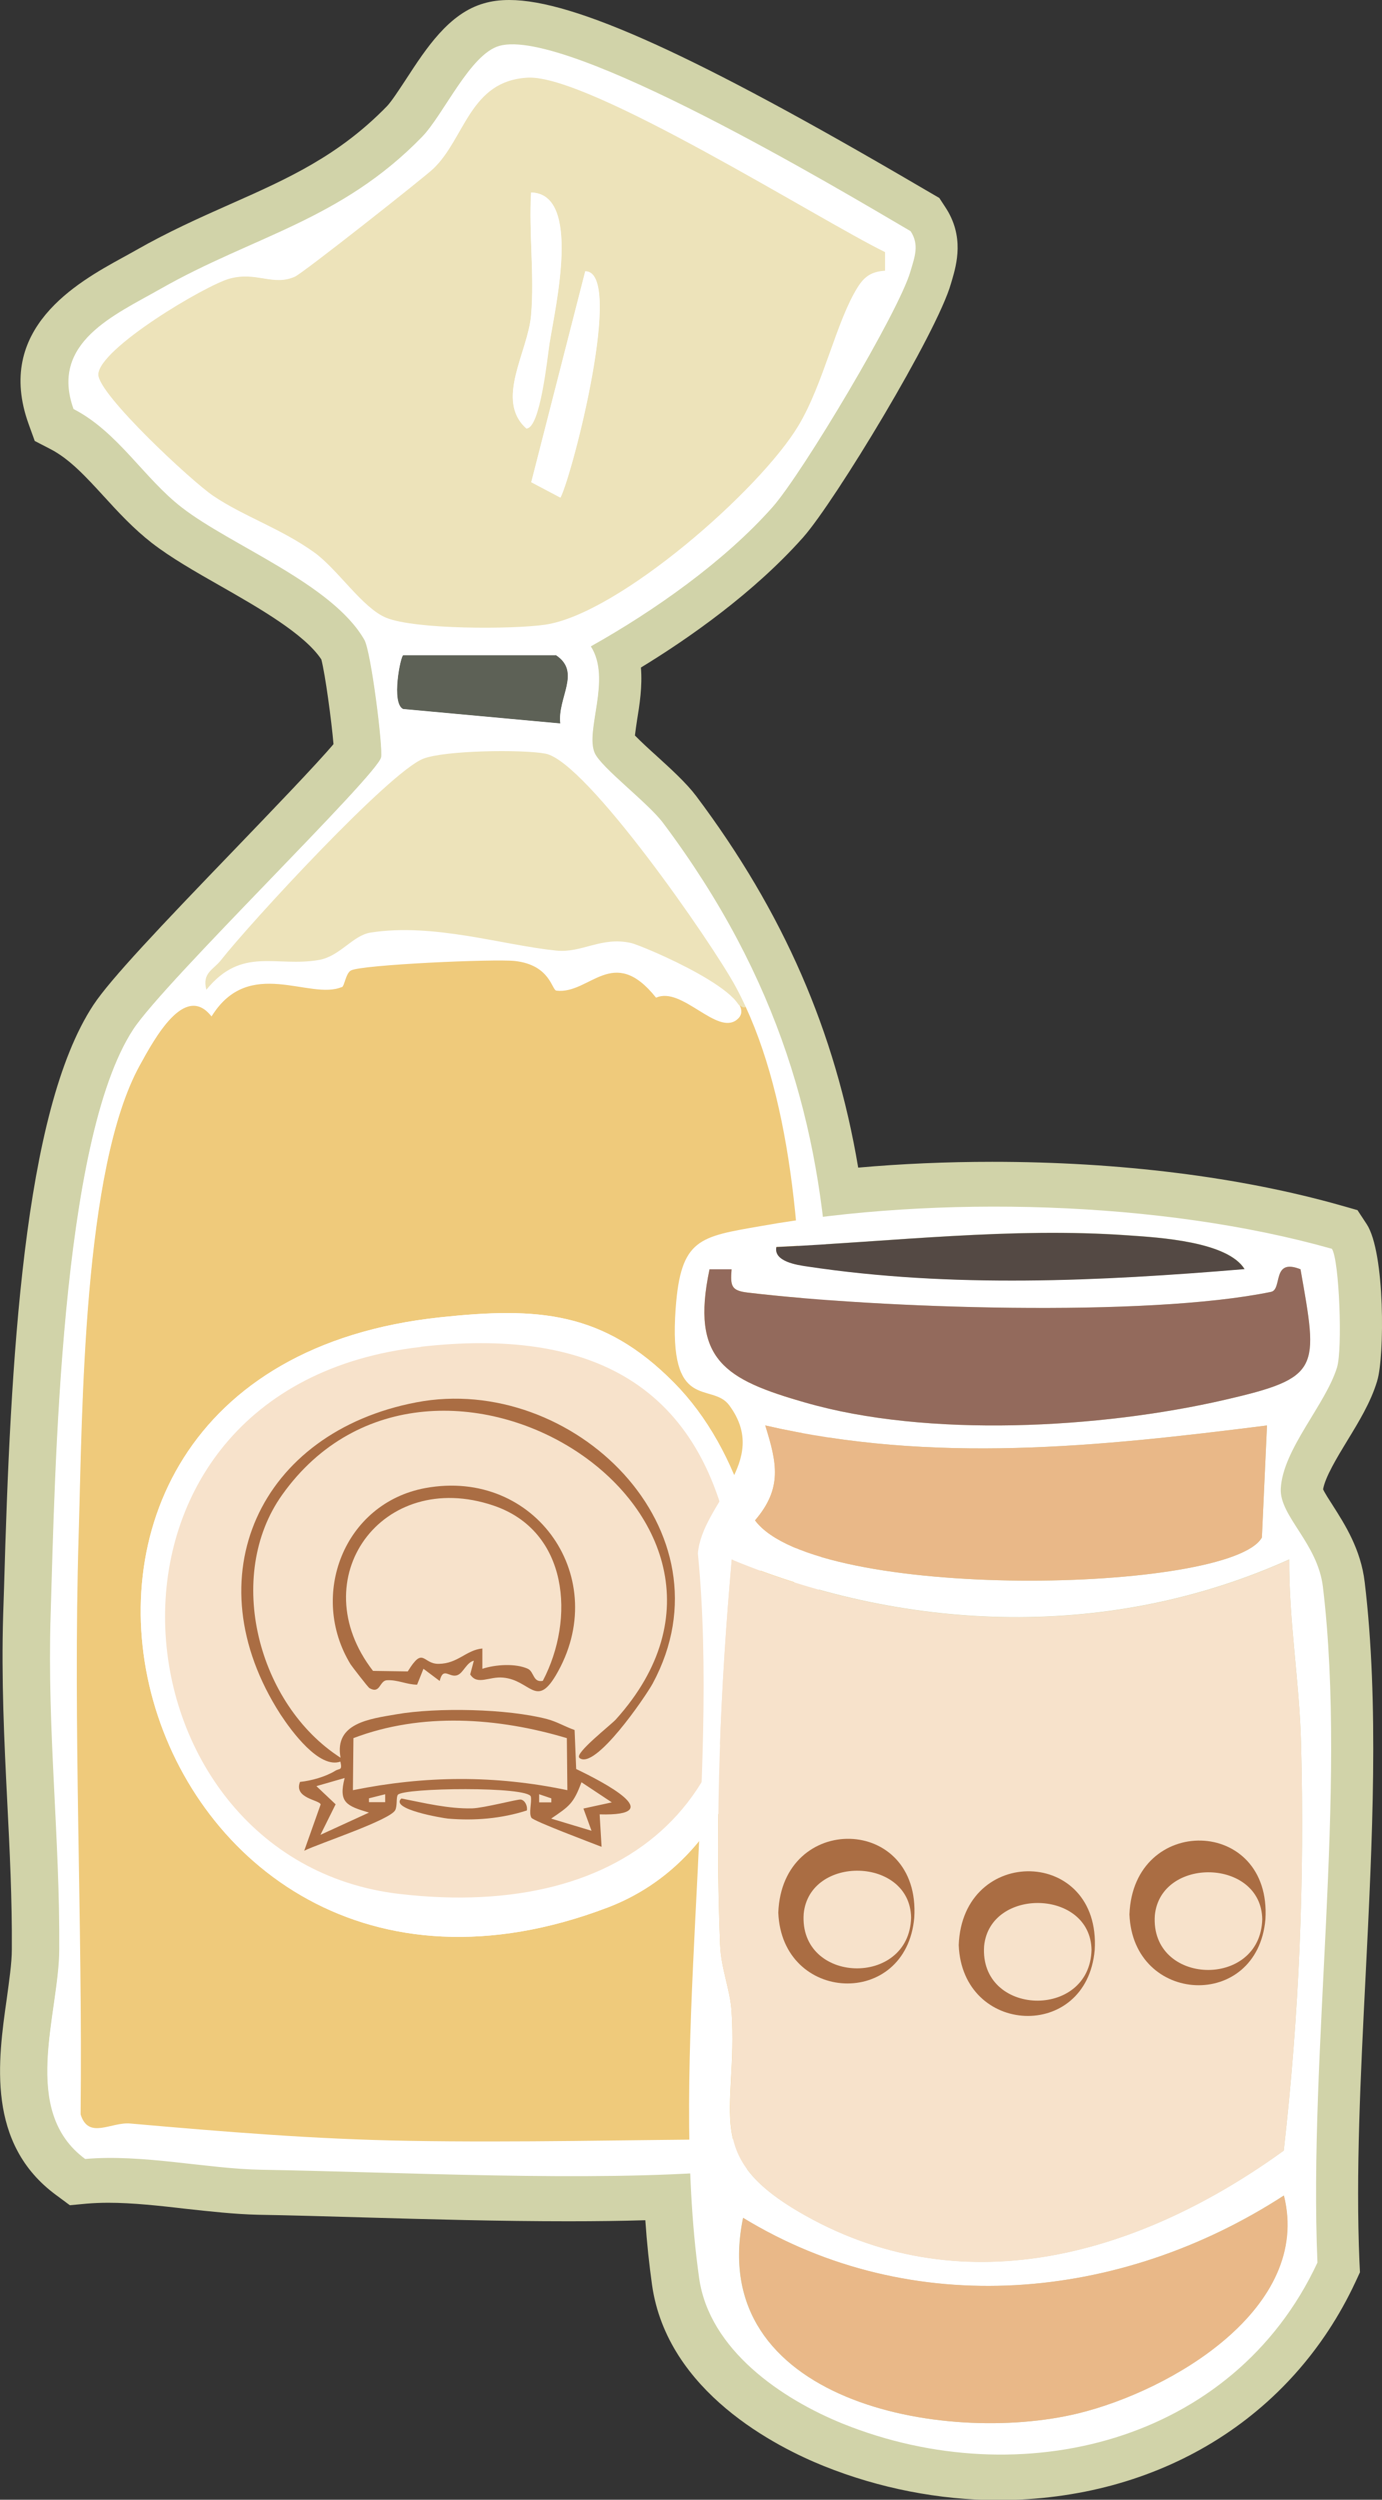
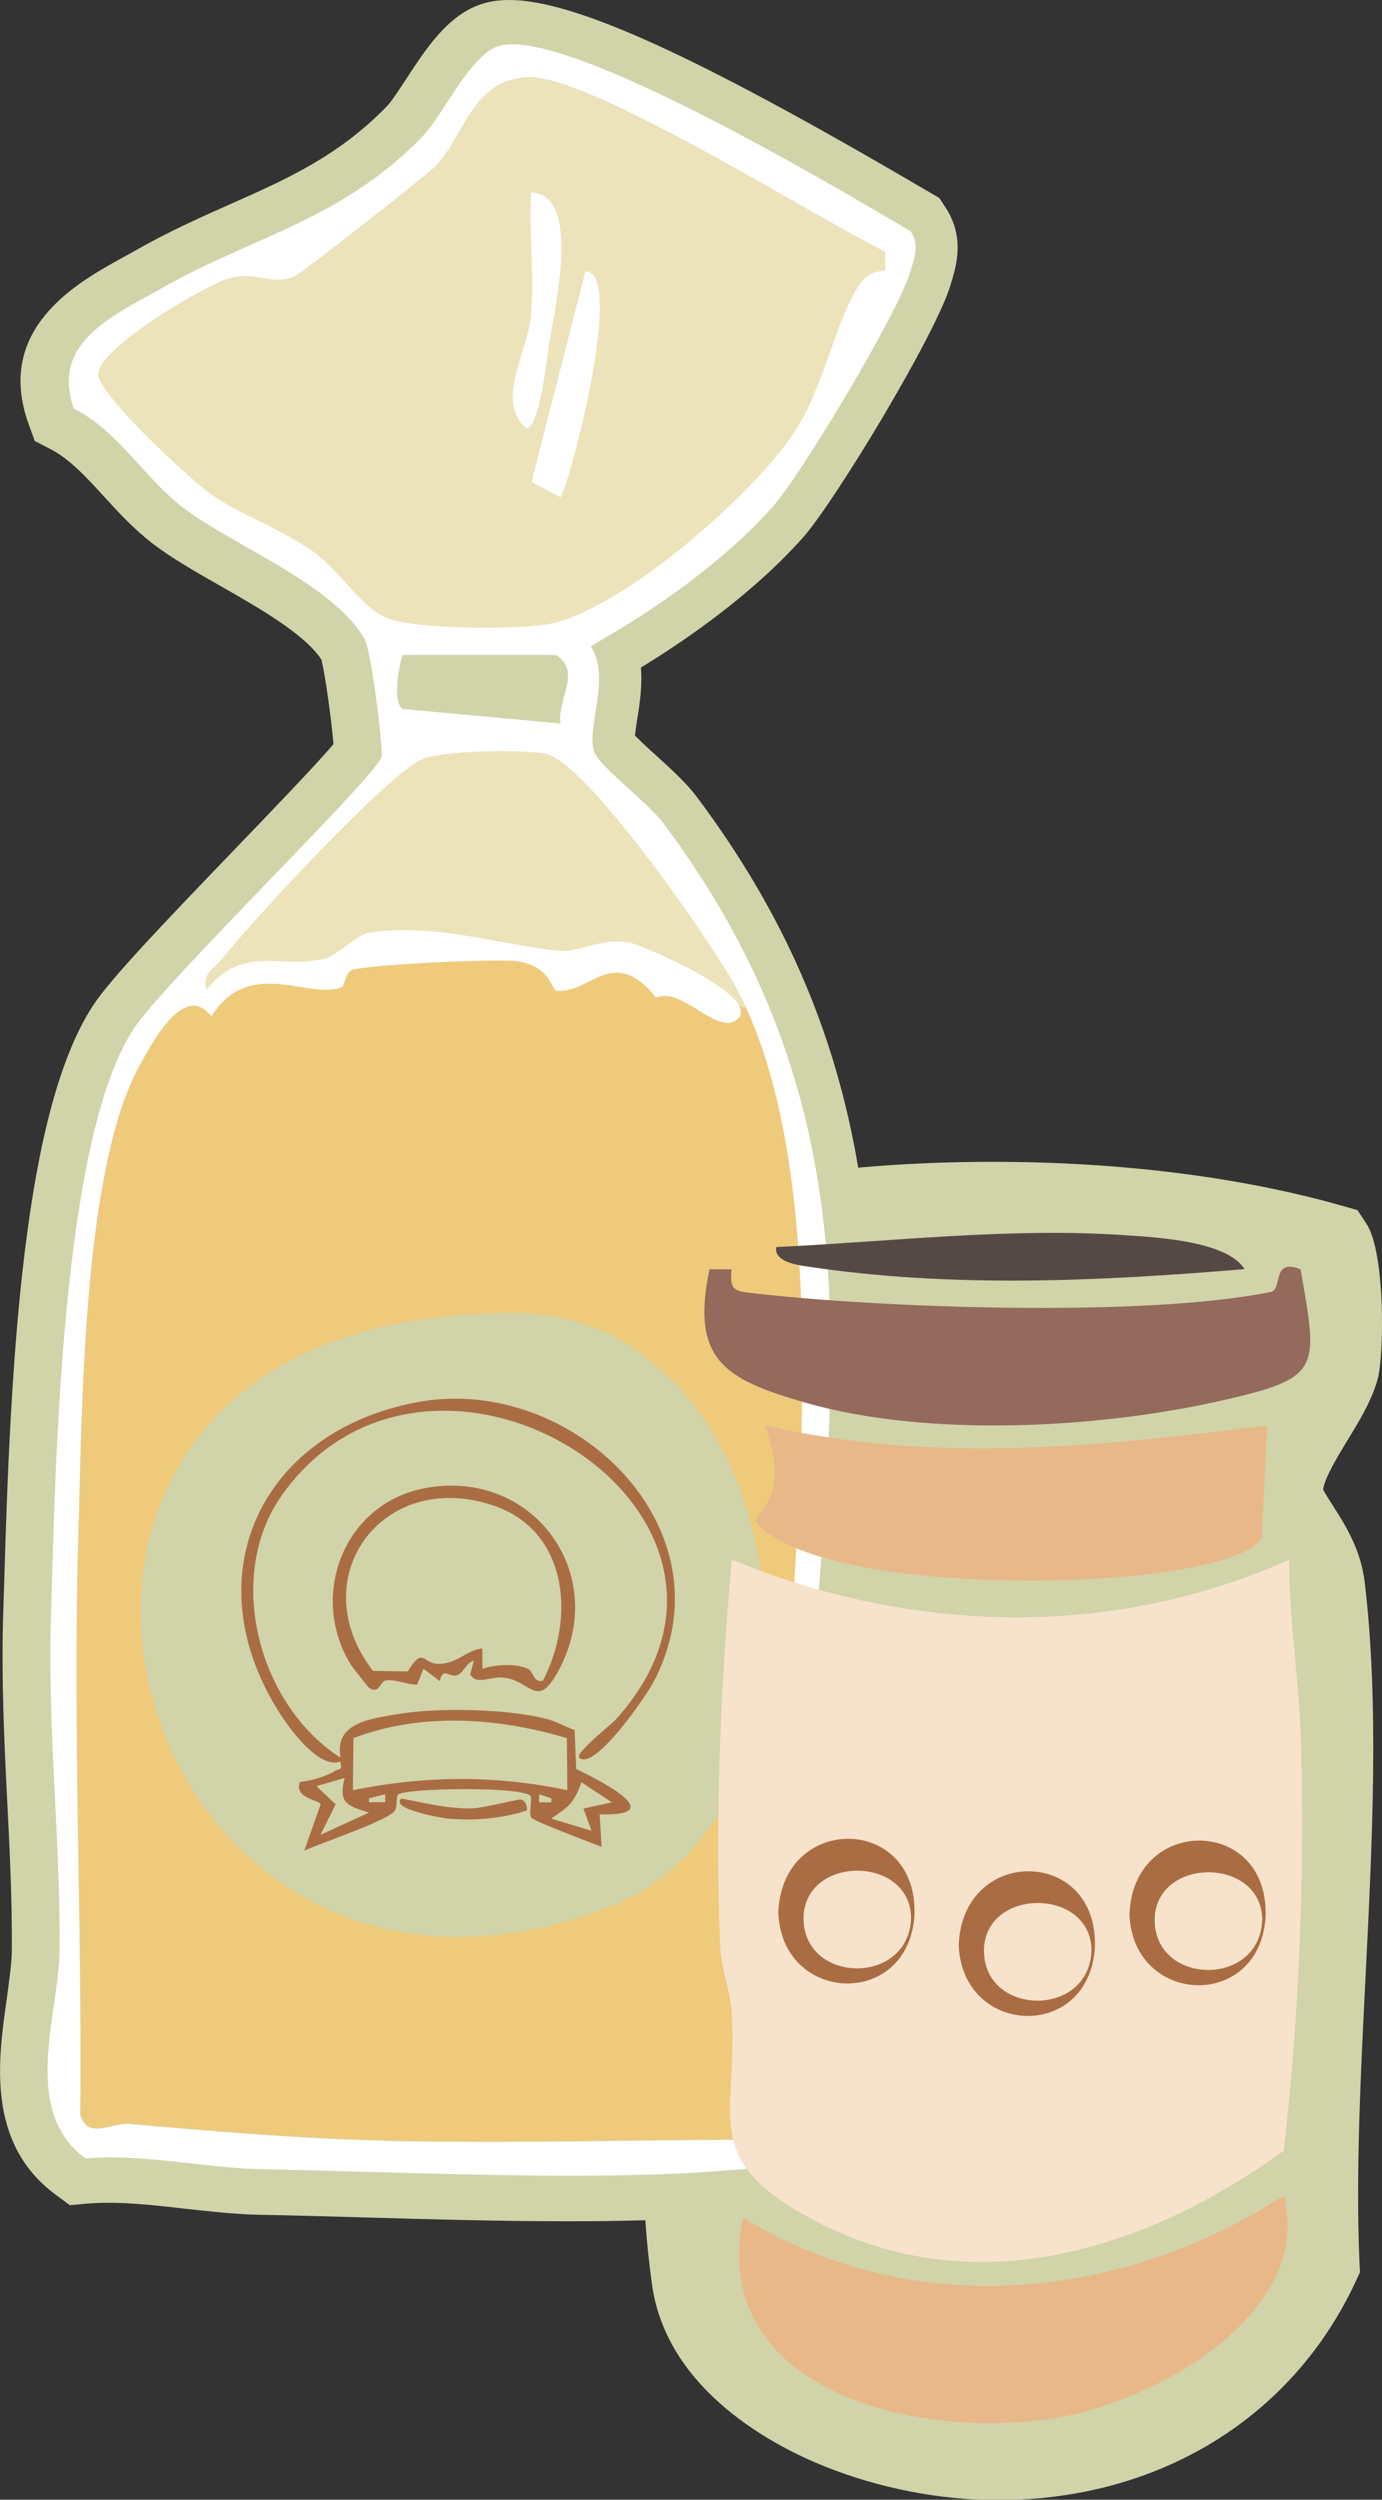
<svg xmlns="http://www.w3.org/2000/svg" id="Livello_2" data-name="Livello 2" viewBox="0 0 78.36 141.66">
  <rect x="0" y="0" width="78.36" height="141.66" fill="#333333" stroke="none" />
  <defs>
    <style>
      .cls-1 {
        fill: #544944;
      }

      .cls-2 {
        fill: #5d6156;
      }

      .cls-3 {
        fill: #fff;
      }

      .cls-4 {
        fill: #aa6d43;
      }

      .cls-5 {
        fill: #e9b888;
      }

      .cls-6 {
        fill: #efca7b;
      }

      .cls-7 {
        fill: #d1d3a9;
      }

      .cls-8 {
        fill: #936a5c;
      }

      .cls-9 {
        fill: #ede3ba;
      }

      .cls-10 {
        fill: #f7e2cb;
      }
    </style>
  </defs>
  <g id="Livello_1-2" data-name="Livello 1">
    <g>
      <path class="cls-7" d="M78.09,78.24c.41-1.32.46-7.26-.6-8.87l-.52-.79-.91-.26c-5.74-1.63-12.59-2.48-19.8-2.48-2.58,0-5.13.11-7.6.33-1.3-7.73-4.25-14.48-9.18-21.05-.55-.73-1.38-1.49-2.27-2.3-.38-.34-.9-.82-1.21-1.14.03-.25.08-.6.12-.86.14-.86.31-1.91.22-2.99,2.69-1.64,6.39-4.22,9.2-7.38,1.79-2.02,7.59-11.58,8.38-14.38l.06-.2c.25-.87.73-2.48-.4-4.16l-.32-.49-1.15-.67C39.49,3.16,32.55,0,28.88,0c-.53,0-1,.06-1.44.19-1.98.56-3.27,2.54-4.41,4.29-.39.59-.83,1.27-1.09,1.54-2.75,2.82-5.61,4.1-8.93,5.57-1.71.76-3.48,1.55-5.32,2.6-.24.14-.49.27-.74.41-2.55,1.4-7.29,4.02-5.32,9.45l.34.94.89.46c1.09.56,2.03,1.59,3.03,2.68.82.9,1.68,1.83,2.72,2.64,1.1.85,2.47,1.63,3.93,2.46,2.12,1.21,4.73,2.7,5.68,4.14.22.83.58,3.5.69,4.8-.97,1.15-3.6,3.88-5.59,5.95-4.23,4.39-7.07,7.38-8.03,8.84C1.32,62.99.59,77.16.23,89.97l-.05,1.53c-.11,3.65.06,7.18.23,10.59.14,2.74.28,5.57.26,8.38,0,.79-.15,1.78-.29,2.82-.49,3.46-1.17,8.19,2.81,11.11l.77.57.96-.09c.37-.03.78-.05,1.21-.05,1.39,0,2.91.17,4.38.34,1.37.15,2.79.31,4.13.34,1.82.03,3.82.09,5.92.15,3.84.11,7.82.22,11.67.22,1.59,0,3.04-.02,4.36-.06.09,1.31.22,2.52.38,3.66.86,6.09,7.1,9.21,9.74,10.27,3.13,1.26,6.55,1.93,9.88,1.93h0c9.07,0,16.65-4.62,20.26-12.35l.26-.56-.03-.62c-.21-4.99.06-10.43.35-16.18.38-7.6.77-15.45-.05-22.3-.22-1.88-1.14-3.3-1.8-4.34-.2-.31-.46-.71-.56-.93.11-.68.8-1.82,1.36-2.74.66-1.08,1.34-2.19,1.7-3.38Z" />
      <g>
        <g>
          <g>
            <g>
-               <path class="cls-3" d="M33.5,36.63c3.6-2.02,7.55-4.8,10.28-7.87,1.69-1.9,7.2-11.13,7.83-13.38.22-.78.5-1.49,0-2.25-3.99-2.33-19.47-11.59-23.32-10.5-1.65.47-3.14,3.89-4.37,5.15-4.61,4.74-9.58,5.62-14.82,8.61-2.63,1.5-6.28,3.04-4.93,6.79,2.52,1.3,3.99,3.92,6.14,5.58,2.8,2.17,8.53,4.32,10.35,7.5.38.66,1.06,6.1.95,6.66-.19,1.03-12.28,12.73-14.06,15.43-4.14,6.32-4.43,25.08-4.68,33.23-.2,6.47.53,12.54.49,18.91-.02,3.7-2.24,9.13,1.47,11.86,3.25-.29,6.94.56,9.99.61,7.74.13,18.77.7,26.18.08,1.19-.1,2.67-.03,3.22-1.27,2.37-5.3,1.19-14.91,1.47-20.8.97-20.63,5.13-36.63-8.11-54.3-.87-1.16-3.51-3.15-3.88-3.97-.56-1.27.98-4.2-.22-6.04Z" />
              <path class="cls-6" d="M19.39,55.93c.15-.07.21-.78.52-.96.56-.32,8.17-.67,9.31-.54,2.02.23,2.08,1.65,2.35,1.68,1.9.22,3.21-2.66,5.65.4,1.45-.67,3.47,2.2,4.6,1.23,1.5-1.28-5.35-4.18-6.02-4.33-1.69-.38-2.79.58-4.24.43-3.07-.31-6.95-1.58-10.53-1.02-1.01.16-1.73,1.34-2.92,1.55-2.44.43-4.37-.79-6.39,1.69-.25-.96.38-1.12.83-1.68,1.65-2.09,9.51-10.62,11.46-11.41,1.19-.48,5.63-.54,6.94-.29,2.32.44,9.46,10.76,10.78,13.2,6.26,11.58,3.02,34.64,2.32,47.88-.08,1.54.69,3.07.59,4.97s-1.29,12.05-2.59,12.5c-6.3.03-12.62.2-18.91.09-5.31-.09-10.41-.51-15.75-.98-1.1-.1-2.37.93-2.82-.52.12-10.93-.44-21.92-.11-32.84.21-7.01.23-20.77,3.48-26.64.81-1.47,2.57-4.72,4.07-2.77,2.14-3.44,5.58-.87,7.4-1.67ZM24.98,74.65c-29.01,3.07-17.59,43.74,9.47,33.45,11.04-4.2,11.31-22.12,3.77-29.74-4.01-4.06-7.74-4.3-13.24-3.71Z" />
              <path class="cls-9" d="M50.19,14.27v1.09c-.75.05-1.16.3-1.56.94-1.21,1.93-1.92,5.44-3.35,7.83-2.19,3.66-10.19,10.67-14.36,11.29-1.86.28-7.37.29-9.02-.39-1.35-.55-2.76-2.75-4.09-3.71-1.9-1.36-3.98-2.04-5.72-3.2-1.22-.82-6.52-5.75-6.52-6.88,0-1.47,6.09-5.08,7.45-5.45,1.53-.42,2.46.44,3.7-.11.46-.2,7.35-5.64,7.85-6.12,1.8-1.72,2.06-4.99,5.36-5.16,3.48-.18,16.5,8.05,20.26,9.89ZM30.12,10.91c-.14,2.28.19,4.69,0,6.96-.19,2.1-2.06,4.8-.27,6.41.78,0,1.18-3.95,1.31-4.81.34-2.14,1.82-8.48-1.03-8.56ZM31.78,28.19c.7-1.41,3.62-12.81,1.4-12.81l-3.06,11.95,1.65.87Z" />
-               <path class="cls-2" d="M31.51,37.12c1.48.96.08,2.43.26,3.89l-8.92-.82c-.7-.32-.14-3.06.01-3.06h8.64Z" />
-               <path class="cls-3" d="M24.98,74.65c5.5-.58,9.23-.35,13.24,3.71,7.53,7.62,7.27,25.54-3.77,29.74-27.06,10.29-38.48-30.39-9.47-33.45ZM23.87,76.32c-20.33,2.29-17.95,29.05-1.22,31,13.05,1.52,21.06-5.53,18.93-18.93-1.61-10.11-8.26-13.14-17.71-12.08Z" />
              <path class="cls-3" d="M31.78,28.19l-1.65-.87,3.06-11.95c2.22,0-.7,11.41-1.4,12.81Z" />
              <path class="cls-3" d="M30.12,10.91c2.85.08,1.37,6.42,1.03,8.56-.14.86-.54,4.81-1.31,4.81-1.79-1.6.09-4.31.27-6.41.2-2.27-.13-4.68,0-6.96Z" />
-               <path class="cls-10" d="M23.87,76.32c9.45-1.07,16.1,1.96,17.71,12.08,2.13,13.4-5.88,20.45-18.93,18.93-16.73-1.95-19.11-28.71,1.22-31Z" />
            </g>
            <g>
              <path class="cls-4" d="M32.85,99.61c-.28-.25,1.79-1.86,2.07-2.17,10.53-11.68-10.38-24.72-18.92-12.73-3.28,4.6-1.37,11.9,3.31,14.9-.37-1.97,1.66-2.2,3.16-2.46,2.3-.4,6.3-.32,8.55.27.54.14,1.04.44,1.56.62l.09,2.21c1.5.72,5.3,2.68,1.33,2.57l.11,1.84c-.53-.21-3.87-1.46-3.98-1.65-.16-.27.03-.85-.03-1.19-.12-.6-7.22-.51-7.54-.11-.11.14-.02.61-.15.87-.3.57-4.3,1.88-5.16,2.3l.93-2.62c-.04-.26-1.54-.34-1.17-1.28.63-.06,1.47-.3,2-.63.24-.15.41.01.29-.52-1.2.42-2.77-1.72-3.4-2.68-5.01-7.79-1.15-15.99,7.71-17.68s18.07,7.26,13.4,15.93c-.39.72-3.3,4.99-4.17,4.21ZM32.14,98.5c-3.91-1.17-8.24-1.47-12.1,0l-.03,2.95c4.09-.83,8.07-.86,12.16,0l-.03-2.95ZM19.54,100.76l-1.6.46,1.09,1.03-.86,1.73,2.75-1.26c-1.26-.38-1.74-.56-1.38-1.95ZM34.69,102.14l-1.72-1.14c-.45,1.21-.69,1.36-1.72,2.06l2.29.69-.46-1.26,1.61-.35ZM21.84,101.68l-.92.23v.22s.92,0,.92,0v-.46ZM31.25,101.91l-.68-.23v.46s.69,0,.69,0v-.22Z" />
              <path class="cls-4" d="M26.88,94.11c-.41.08-.6.67-.92.81-.47.21-.82-.52-1.03.34l-.92-.69-.36.9c-.58,0-1.12-.29-1.72-.25-.42.03-.37.81-.99.44-.07-.04-.99-1.23-1.06-1.34-2.38-3.89-.39-9.13,4.23-9.99,6.28-1.16,10.64,5.16,7.4,10.62-1.11,1.86-1.45.26-2.98.12-.8-.08-1.46.46-1.87-.18l.21-.79ZM30.78,95.25c1.84-3.51,1.46-8.49-2.8-9.93-6.33-2.14-10.87,4.15-6.83,9.37l1.97.03c.9-1.46.83-.42,1.75-.43,1.1-.01,1.55-.78,2.48-.87v1.15c.73-.24,1.88-.32,2.58,0,.37.18.28.81.87.68Z" />
              <path class="cls-4" d="M29.87,102.6c-1.43.46-2.96.59-4.47.46-.24-.02-3.34-.53-2.64-1.14,1.33.26,2.65.59,4.01.56.68-.02,2.59-.53,2.76-.5.24.04.4.38.34.63Z" />
            </g>
          </g>
          <path class="cls-9" d="M21.1,44l-11.23,12.62s6.78-1.46,8.44-1.59,4.12-1.54,7.71-1.2,12.16.47,15.91,3.14c2.08,1.48-4.75-11.25-7.14-12.24s-6.91-5.71-13.69-.73Z" />
          <path class="cls-3" d="M33.5,36.63c1.19,1.84-.34,4.77.22,6.04.36.83,3.01,2.81,3.88,3.97,13.24,17.67,9.08,33.67,8.11,54.3-.28,5.89.91,15.5-1.47,20.8-.56,1.24-2.04,1.17-3.22,1.27-7.41.62-18.44.06-26.18-.08-3.05-.05-6.74-.9-9.99-.61-3.72-2.73-1.5-8.15-1.47-11.86.04-6.36-.69-12.44-.49-18.91.25-8.15.54-26.91,4.68-33.23,1.77-2.71,13.86-14.41,14.06-15.43.1-.55-.58-6-.95-6.66-1.82-3.18-7.55-5.33-10.35-7.5-2.14-1.66-3.62-4.28-6.14-5.58-1.35-3.75,2.29-5.29,4.93-6.79,5.24-2.98,10.21-3.87,14.82-8.61,1.22-1.26,2.72-4.68,4.37-5.15,3.85-1.09,19.33,8.16,23.32,10.5.51.77.23,1.47,0,2.25-.63,2.25-6.14,11.48-7.83,13.38-2.73,3.07-6.69,5.86-10.28,7.87ZM50.19,14.27c-3.77-1.83-16.79-10.07-20.26-9.89-3.29.17-3.56,3.44-5.36,5.16-.5.48-7.4,5.92-7.85,6.12-1.25.56-2.17-.3-3.7.11-1.36.37-7.45,3.97-7.45,5.45,0,1.13,5.3,6.06,6.52,6.88,1.73,1.17,3.82,1.84,5.72,3.2,1.34.96,2.74,3.16,4.09,3.71,1.65.67,7.17.66,9.02.39,4.17-.62,12.17-7.63,14.36-11.29,1.43-2.39,2.14-5.9,3.35-7.83.4-.64.81-.89,1.56-.94v-1.09ZM31.51,37.12h-8.64c-.15,0-.71,2.74-.01,3.06l8.92.82c-.18-1.46,1.22-2.93-.26-3.89ZM19.39,55.93c-1.82.79-5.26-1.77-7.4,1.67-1.51-1.94-3.26,1.3-4.07,2.77-3.25,5.87-3.27,19.63-3.48,26.64-.33,10.92.22,21.92.11,32.84.45,1.45,1.72.42,2.82.52,5.34.47,10.44.89,15.75.98,6.3.1,12.62-.06,18.91-.09,1.3-.45,2.48-10.54,2.59-12.5s-.67-3.43-.59-4.97c.7-13.23,3.94-36.29-2.32-47.88-1.32-2.44-8.46-12.76-10.78-13.2-1.3-.25-5.74-.19-6.94.29-1.95.78-9.81,9.31-11.46,11.41-.44.56-1.08.72-.83,1.68,2.02-2.48,3.94-1.26,6.39-1.69,1.19-.21,1.91-1.39,2.92-1.55,3.58-.56,7.47.71,10.53,1.02,1.46.15,2.55-.81,4.24-.43.67.15,7.52,3.05,6.02,4.33-1.13.96-3.14-1.9-4.6-1.23-2.44-3.06-3.75-.18-5.65-.4-.27-.03-.34-1.45-2.35-1.68-1.14-.13-8.74.21-9.31.54-.31.18-.37.9-.52.96Z" />
        </g>
        <g>
          <g>
-             <path class="cls-3" d="M75.52,70.77c.42.64.61,5.68.29,6.72-.65,2.12-3.08,4.64-3.19,6.88-.07,1.55,2.09,3.08,2.39,5.56,1.39,11.62-.82,26.36-.31,38.29-4.78,10.24-16.85,13.17-26.89,9.14-3.52-1.42-7.6-4.21-8.17-8.27-1.74-12.36,1.19-28.31-.07-41.06.25-2.86,4.15-5.18,1.78-8.39-1-1.36-3.47.47-3.04-5.49.29-3.97,1.35-4.06,4.84-4.67,9.95-1.77,22.68-1.45,32.37,1.29ZM70.58,71.92c-.97-1.57-4.84-1.79-6.61-1.92-6.64-.47-13.34.36-19.94.66-.17.82,1.17,1.02,1.73,1.1,8.23,1.24,16.57.84,24.83.15ZM41.48,71.94h-1.25c-1.09,5.14.91,6.24,5.41,7.54,6.97,2.01,16.73,1.48,23.8-.15,5.48-1.26,5.29-1.73,4.3-7.4-1.65-.66-1.01,1.14-1.67,1.28-7.09,1.47-22.25.93-29.68.04-.93-.11-.98-.37-.91-1.31ZM71.84,80.78c-9.58,1.21-18.92,2.19-28.45,0,.66,2.11.99,3.55-.58,5.38,3.47,4.65,26.97,4.13,28.74.97l.29-6.35ZM73.1,88.37c-10.05,4.53-21.49,4.19-31.61,0-.64,7.2-.96,14.57-.66,21.84.05,1.35.57,2.53.65,3.77.38,5.89-1.83,8.22,4.22,11.59,9.17,5.12,19.12,2.07,27.09-3.7.87-7.62,1.19-15.33.98-23.11-.09-3.47-.69-6.92-.67-10.4ZM42.13,125.68c-2.15,10.4,11.37,12.93,18.98,11.09,5.35-1.3,13.28-5.99,11.68-12.35-9.26,6.01-21.08,7.12-30.67,1.26Z" />
            <path class="cls-10" d="M73.1,88.37c-.02,3.48.58,6.94.67,10.4.21,7.78-.11,15.49-.98,23.11-7.97,5.77-17.93,8.82-27.09,3.7-6.04-3.38-3.83-5.7-4.22-11.59-.08-1.24-.6-2.43-.65-3.77-.29-7.27.02-14.64.66-21.84,10.12,4.19,21.56,4.53,31.61,0Z" />
            <path class="cls-5" d="M42.13,125.68c9.59,5.85,21.41,4.75,30.67-1.26,1.6,6.36-6.33,11.05-11.68,12.35-7.61,1.84-21.13-.69-18.98-11.09Z" />
            <path class="cls-8" d="M41.48,71.94c-.07.94-.02,1.2.91,1.31,7.44.89,22.6,1.42,29.68-.04.66-.14.02-1.94,1.67-1.28,1,5.67,1.18,6.14-4.3,7.4-7.07,1.63-16.83,2.16-23.8.15-4.5-1.3-6.5-2.39-5.41-7.55h1.25Z" />
            <path class="cls-5" d="M71.84,80.78l-.29,6.35c-1.76,3.16-25.27,3.68-28.74-.97,1.57-1.83,1.24-3.26.58-5.38,9.53,2.19,18.88,1.21,28.45,0Z" />
            <path class="cls-1" d="M70.58,71.92c-8.26.69-16.6,1.09-24.83-.15-.55-.08-1.9-.28-1.73-1.1,6.6-.31,13.3-1.13,19.94-.66,1.77.12,5.65.35,6.61,1.92Z" />
          </g>
          <g>
            <path class="cls-4" d="M51.84,108.67c-.46,5.19-7.51,4.85-7.71-.28.21-5.7,8.07-5.55,7.71.28h0ZM51.66,108.67c-.06-3.45-5.76-3.56-6.09-.22-.28,3.99,5.99,4.19,6.09.22h0Z" />
            <path class="cls-4" d="M62.07,110.51c-.46,5.19-7.51,4.85-7.71-.28.21-5.7,8.07-5.55,7.71.28h0ZM61.89,110.5c-.06-3.45-5.76-3.56-6.09-.22-.28,3.99,5.99,4.19,6.09.22h0Z" />
            <path class="cls-4" d="M71.75,108.77c-.46,5.19-7.51,4.85-7.71-.28.21-5.7,8.07-5.55,7.71.28h0ZM71.57,108.76c-.06-3.45-5.76-3.56-6.09-.22-.28,3.99,5.99,4.19,6.09.22h0Z" />
          </g>
        </g>
      </g>
    </g>
  </g>
</svg>